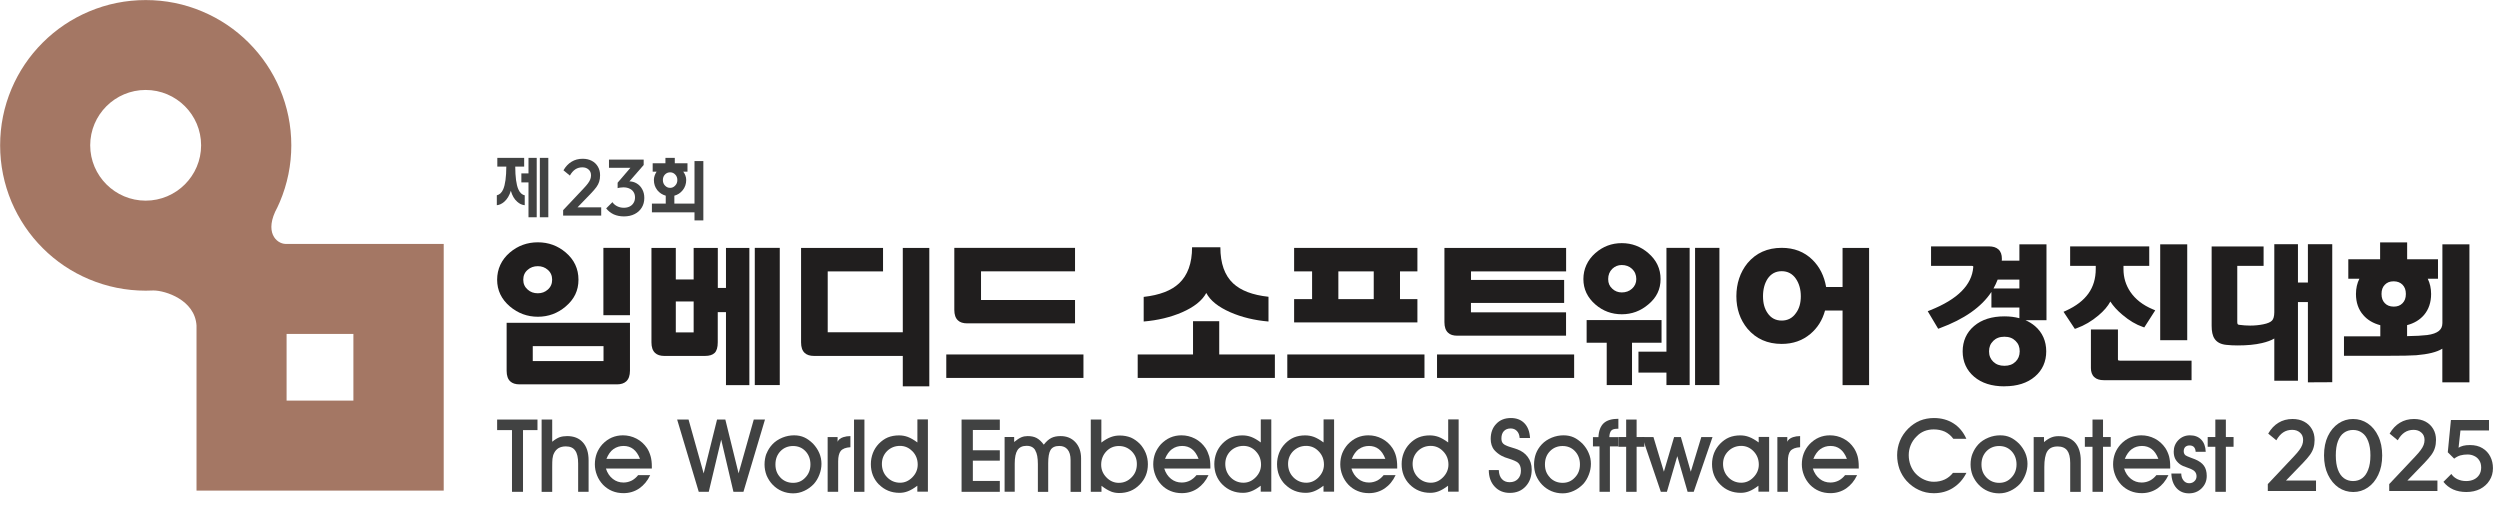
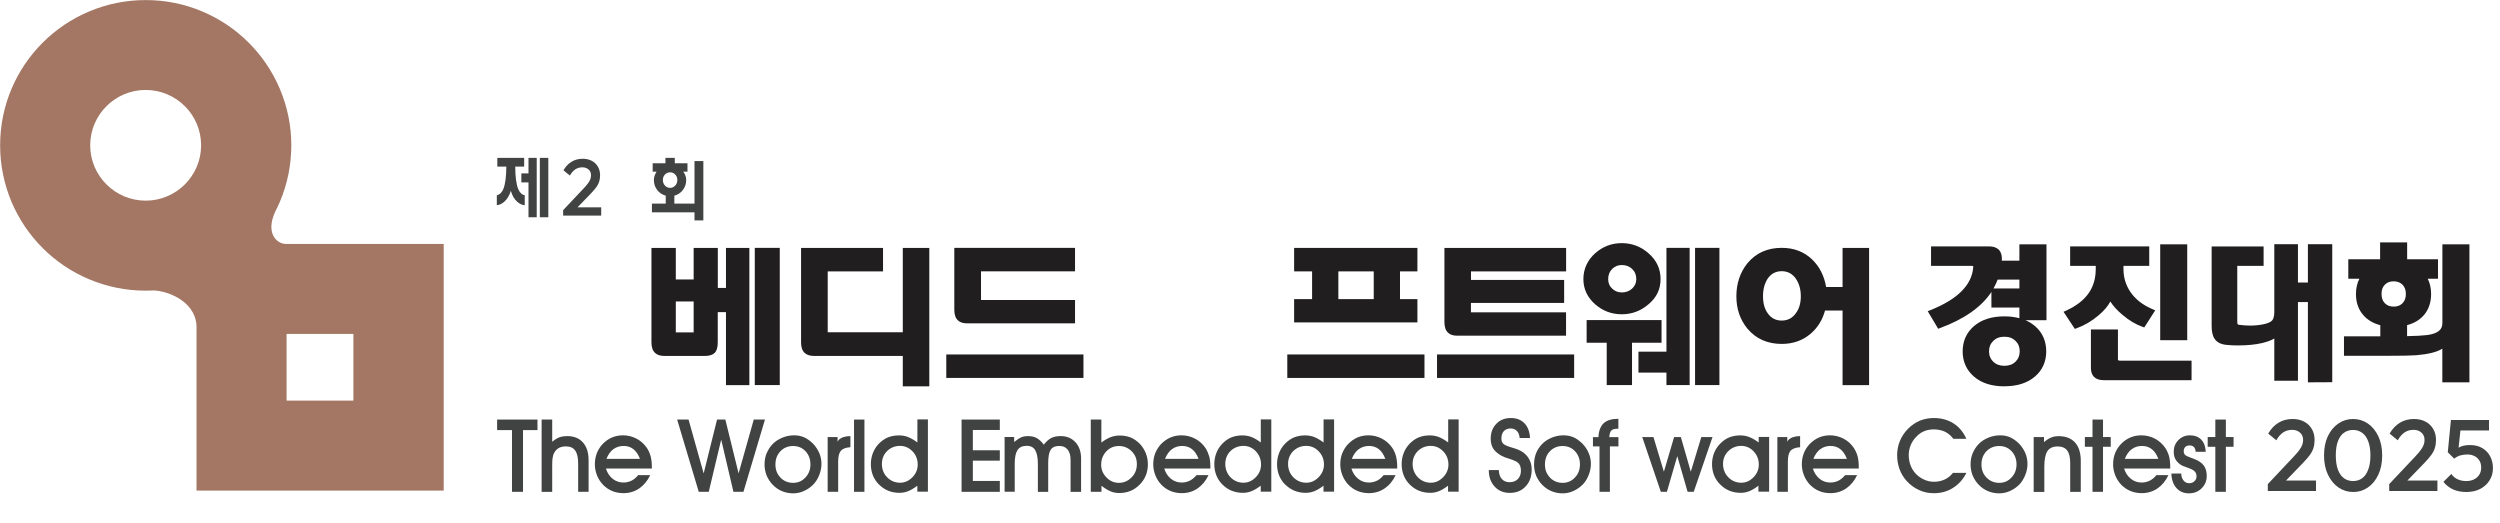
<svg xmlns="http://www.w3.org/2000/svg" width="239" height="50" viewBox="0 0 239 50" fill="none">
  <path d="M27.282 23.318C26.448 23.293 25.198 22.217 26.521 19.814L26.545 19.76C26.618 19.608 26.685 19.456 26.752 19.304C27.477 17.589 27.849 15.77 27.849 13.897C27.849 12.024 27.477 10.205 26.752 8.49C26.051 6.836 25.046 5.352 23.772 4.075C22.492 2.798 21.006 1.8 19.348 1.101C17.63 0.371 15.807 0.006 13.931 0.006C12.054 0.006 10.232 0.371 8.507 1.101C6.85 1.8 5.363 2.798 4.083 4.075C2.803 5.352 1.804 6.836 1.103 8.49C0.378 10.205 0.012 12.024 0.012 13.897C0.012 15.77 0.384 17.589 1.103 19.304C1.81 20.958 2.809 22.448 4.083 23.719C5.357 24.996 6.85 25.994 8.507 26.693C10.226 27.417 12.048 27.788 13.931 27.788C14.174 27.788 14.424 27.782 14.668 27.769C15.801 27.769 18.635 28.669 18.787 31.12V31.321V46.903H42.419V23.318H27.301H27.282ZM8.623 13.891C8.623 10.978 10.999 8.6 13.925 8.6C16.85 8.6 19.226 10.972 19.226 13.891C19.226 16.81 16.843 19.182 13.925 19.182C11.006 19.182 8.623 16.81 8.623 13.891ZM33.785 38.297H27.398V31.923H33.785V38.297Z" fill="#A47764" />
  <path d="M48.946 47.018V41.118H47.526V40.109H51.383V41.118H50V47.018H48.946Z" fill="#414242" />
  <path d="M51.779 47.018V40.109H52.791V42.231C53.047 42.019 53.291 41.873 53.51 41.794C53.711 41.727 53.949 41.69 54.217 41.69C54.863 41.69 55.362 41.891 55.716 42.286C56.088 42.694 56.27 43.265 56.27 44.013V47.018H55.271V44.317C55.271 43.752 55.18 43.332 54.985 43.071C54.802 42.803 54.503 42.675 54.089 42.675C53.827 42.675 53.601 42.73 53.406 42.834C53.224 42.943 53.077 43.101 52.974 43.308C52.895 43.454 52.84 43.642 52.815 43.867C52.797 44.038 52.791 44.293 52.791 44.634V47.024H51.779" fill="#414242" />
  <path d="M57.922 44.78C58.056 45.212 58.275 45.54 58.586 45.783C58.879 46.014 59.214 46.13 59.61 46.13C59.89 46.13 60.158 46.063 60.42 45.929C60.646 45.801 60.841 45.631 61.005 45.424H62.157C61.901 45.972 61.548 46.391 61.109 46.695C60.67 46.993 60.164 47.145 59.61 47.145C59.214 47.145 58.854 47.079 58.519 46.939C58.196 46.805 57.904 46.604 57.648 46.343C57.398 46.075 57.203 45.777 57.069 45.43C56.935 45.09 56.868 44.743 56.868 44.39C56.868 44.02 56.929 43.667 57.05 43.344C57.172 43.028 57.355 42.73 57.599 42.462C57.867 42.183 58.166 41.97 58.489 41.83C58.818 41.69 59.171 41.617 59.549 41.617C60.006 41.617 60.439 41.721 60.847 41.933C61.255 42.146 61.59 42.45 61.852 42.834C62.005 43.071 62.121 43.338 62.2 43.624C62.279 43.904 62.316 44.232 62.316 44.597V44.792H57.922M58.647 42.931C58.361 43.138 58.141 43.454 57.977 43.867H61.182C61.018 43.436 60.798 43.126 60.536 42.925C60.28 42.73 59.969 42.633 59.616 42.633C59.263 42.633 58.927 42.73 58.647 42.937V42.931Z" fill="#414242" />
  <path d="M65.826 40.109L67.27 45.26L68.55 40.109H69.342L70.609 45.254L72.06 40.109H73.132L71.073 47.018H70.116L68.946 42.025L67.757 47.018H66.801L64.735 40.109H65.826Z" fill="#414242" />
  <path d="M73.285 43.357C73.407 43.04 73.59 42.748 73.839 42.481C74.095 42.207 74.418 41.994 74.802 41.836C75.162 41.69 75.534 41.617 75.917 41.617C76.277 41.617 76.606 41.684 76.898 41.818C77.167 41.94 77.447 42.14 77.727 42.414C77.983 42.688 78.184 42.986 78.325 43.314C78.465 43.642 78.532 43.989 78.532 44.342C78.532 44.694 78.465 45.041 78.331 45.382C78.203 45.722 78.026 46.014 77.806 46.264C77.532 46.55 77.222 46.775 76.886 46.926C76.551 47.085 76.198 47.164 75.826 47.164C75.454 47.164 75.082 47.091 74.754 46.951C74.418 46.811 74.132 46.61 73.876 46.349C73.626 46.093 73.431 45.789 73.285 45.449C73.157 45.114 73.09 44.761 73.09 44.403C73.09 44.044 73.151 43.679 73.273 43.357M74.607 45.655C74.93 45.99 75.338 46.16 75.82 46.16C76.301 46.16 76.679 45.99 76.99 45.655C77.313 45.321 77.477 44.901 77.477 44.397C77.477 43.892 77.313 43.454 76.99 43.119C76.679 42.797 76.283 42.639 75.814 42.639C75.345 42.639 74.936 42.803 74.619 43.126C74.296 43.46 74.132 43.88 74.132 44.403C74.132 44.926 74.29 45.315 74.607 45.649V45.655Z" fill="#414242" />
  <path d="M79.123 47.017V41.781H80.074V42.231C80.153 42.037 80.33 41.891 80.616 41.793C80.823 41.726 81.055 41.69 81.299 41.69V42.754C80.854 42.779 80.549 42.9 80.372 43.113C80.214 43.314 80.129 43.648 80.129 44.104V47.017H79.123Z" fill="#414242" />
  <path d="M82.639 40.109H81.645V47.018H82.639V40.109Z" fill="#414242" />
  <path d="M84.028 46.324C83.51 45.795 83.254 45.145 83.254 44.366C83.254 44.001 83.321 43.648 83.449 43.308C83.577 42.979 83.766 42.681 84.01 42.426C84.278 42.152 84.571 41.946 84.875 41.818C85.198 41.69 85.552 41.623 85.948 41.623C86.24 41.623 86.521 41.672 86.783 41.769C87.057 41.873 87.368 42.049 87.703 42.298V40.097H88.708V47.005H87.697V46.434C87.368 46.683 87.063 46.866 86.783 46.969C86.533 47.066 86.271 47.115 85.997 47.115C85.21 47.115 84.558 46.847 84.034 46.318M87.215 43.132C86.886 42.791 86.49 42.627 86.039 42.627C85.558 42.627 85.15 42.791 84.814 43.113C84.479 43.448 84.309 43.861 84.309 44.354C84.309 44.846 84.473 45.291 84.814 45.631C85.15 45.972 85.564 46.148 86.052 46.148C86.49 46.148 86.874 45.978 87.222 45.631C87.563 45.284 87.733 44.877 87.733 44.415C87.733 43.91 87.563 43.478 87.222 43.132H87.215Z" fill="#414242" />
  <path d="M91.926 47.018V40.109H95.582V41.106H93.004V43.046H95.582V44.038H93.004V45.978H95.582V47.018H91.926Z" fill="#414242" />
  <path d="M98.977 43.052C98.812 42.766 98.538 42.62 98.154 42.62C97.746 42.62 97.453 42.754 97.27 43.034C97.094 43.308 97.008 43.746 97.008 44.329V47.011H96.04V41.775H96.954V42.255C97.216 42.037 97.447 41.885 97.654 41.799C97.831 41.726 98.032 41.69 98.246 41.69C98.575 41.69 98.849 41.745 99.087 41.866C99.33 41.994 99.568 42.213 99.787 42.511C100.013 42.213 100.257 41.994 100.512 41.866C100.756 41.745 101.049 41.69 101.39 41.69C101.969 41.69 102.438 41.879 102.798 42.262C103.163 42.651 103.352 43.174 103.352 43.825V47.024H102.347V43.977C102.347 43.533 102.249 43.198 102.06 42.973C101.877 42.748 101.615 42.633 101.274 42.633C100.866 42.633 100.586 42.76 100.427 43.028C100.281 43.277 100.208 43.697 100.208 44.287V47.024H99.221V44.378C99.221 43.77 99.141 43.332 98.971 43.064" fill="#414242" />
  <path d="M106.198 46.981C105.918 46.872 105.619 46.689 105.302 46.44V47.018H104.278V40.109H105.29V42.31C105.613 42.061 105.924 41.885 106.21 41.781C106.466 41.684 106.746 41.635 107.051 41.635C107.435 41.635 107.788 41.702 108.111 41.83C108.416 41.964 108.702 42.164 108.977 42.438C109.22 42.7 109.403 42.998 109.537 43.32C109.671 43.654 109.738 44.013 109.738 44.378C109.738 45.157 109.476 45.807 108.946 46.337C108.422 46.872 107.77 47.133 106.99 47.133C106.71 47.133 106.448 47.085 106.198 46.987M105.777 45.643C106.106 45.984 106.503 46.16 106.954 46.16C107.429 46.16 107.831 45.99 108.172 45.643C108.52 45.303 108.684 44.877 108.684 44.366C108.684 43.855 108.514 43.466 108.172 43.125C107.837 42.803 107.435 42.639 106.966 42.639C106.496 42.639 106.1 42.803 105.771 43.144C105.442 43.49 105.272 43.922 105.272 44.427C105.272 44.895 105.442 45.303 105.777 45.643Z" fill="#414242" />
  <path d="M111.298 44.78C111.432 45.212 111.652 45.54 111.956 45.783C112.249 46.014 112.584 46.13 112.98 46.13C113.266 46.13 113.535 46.063 113.791 45.929C114.016 45.801 114.217 45.631 114.382 45.424H115.533C115.277 45.972 114.924 46.391 114.485 46.695C114.046 46.993 113.547 47.145 112.986 47.145C112.596 47.145 112.231 47.079 111.901 46.939C111.572 46.805 111.28 46.604 111.03 46.343C110.774 46.075 110.585 45.777 110.451 45.43C110.317 45.09 110.25 44.743 110.25 44.39C110.25 44.02 110.311 43.667 110.433 43.344C110.561 43.028 110.744 42.73 110.987 42.462C111.262 42.183 111.56 41.97 111.883 41.83C112.206 41.69 112.56 41.617 112.943 41.617C113.401 41.617 113.833 41.721 114.241 41.933C114.65 42.146 114.985 42.45 115.247 42.834C115.399 43.071 115.515 43.338 115.6 43.624C115.674 43.904 115.71 44.232 115.71 44.597V44.792H111.323M112.048 42.931C111.767 43.138 111.542 43.454 111.377 43.867H114.583C114.418 43.436 114.205 43.126 113.937 42.925C113.681 42.73 113.376 42.633 113.017 42.633C112.657 42.633 112.328 42.73 112.048 42.937V42.931Z" fill="#414242" />
  <path d="M122.859 46.324C122.341 45.795 122.085 45.145 122.085 44.366C122.085 44.001 122.152 43.648 122.28 43.308C122.408 42.979 122.597 42.681 122.841 42.426C123.109 42.152 123.401 41.946 123.706 41.818C124.029 41.69 124.382 41.623 124.772 41.623C125.065 41.623 125.345 41.672 125.613 41.769C125.888 41.873 126.192 42.049 126.533 42.298V40.097H127.539V47.005H126.527V46.434C126.198 46.683 125.894 46.866 125.619 46.969C125.363 47.066 125.108 47.115 124.833 47.115C124.047 47.115 123.395 46.847 122.865 46.318M126.052 43.132C125.723 42.791 125.327 42.627 124.87 42.627C124.388 42.627 123.986 42.791 123.645 43.113C123.31 43.448 123.139 43.861 123.139 44.354C123.139 44.846 123.31 45.291 123.645 45.631C123.986 45.972 124.395 46.148 124.882 46.148C125.321 46.148 125.705 45.978 126.052 45.631C126.393 45.284 126.57 44.877 126.57 44.415C126.57 43.91 126.399 43.478 126.052 43.132Z" fill="#414242" />
  <path d="M116.862 46.324C116.344 45.795 116.088 45.145 116.088 44.366C116.088 44.001 116.155 43.648 116.283 43.308C116.411 42.979 116.6 42.681 116.844 42.426C117.112 42.152 117.399 41.946 117.709 41.818C118.026 41.69 118.386 41.623 118.776 41.623C119.068 41.623 119.349 41.672 119.611 41.769C119.891 41.873 120.196 42.049 120.531 42.298V40.097H121.536V47.005H120.525V46.434C120.196 46.683 119.891 46.866 119.611 46.969C119.361 47.066 119.099 47.115 118.831 47.115C118.045 47.115 117.386 46.847 116.862 46.318M120.049 43.132C119.72 42.791 119.324 42.627 118.867 42.627C118.41 42.627 117.977 42.791 117.642 43.113C117.307 43.448 117.137 43.861 117.137 44.354C117.137 44.846 117.307 45.291 117.642 45.631C117.977 45.972 118.392 46.148 118.873 46.148C119.312 46.148 119.702 45.978 120.043 45.631C120.385 45.284 120.555 44.877 120.555 44.415C120.555 43.91 120.385 43.478 120.043 43.132H120.049Z" fill="#414242" />
  <path d="M129.19 44.78C129.324 45.212 129.544 45.54 129.854 45.783C130.141 46.014 130.482 46.13 130.878 46.13C131.159 46.13 131.427 46.063 131.689 45.929C131.914 45.801 132.109 45.631 132.274 45.424H133.419C133.163 45.972 132.816 46.391 132.371 46.695C131.926 46.993 131.427 47.145 130.872 47.145C130.476 47.145 130.116 47.079 129.787 46.939C129.458 46.805 129.166 46.604 128.91 46.343C128.66 46.075 128.465 45.777 128.331 45.43C128.197 45.09 128.13 44.743 128.13 44.39C128.13 44.02 128.191 43.667 128.313 43.344C128.441 43.028 128.623 42.73 128.867 42.462C129.141 42.183 129.434 41.97 129.757 41.83C130.08 41.69 130.433 41.617 130.811 41.617C131.274 41.617 131.707 41.721 132.109 41.933C132.517 42.146 132.859 42.45 133.115 42.834C133.267 43.071 133.389 43.338 133.462 43.624C133.535 43.904 133.572 44.232 133.572 44.597V44.792H129.178M129.903 42.931C129.623 43.138 129.397 43.454 129.233 43.867H132.438C132.274 43.436 132.06 43.126 131.798 42.925C131.536 42.73 131.232 42.633 130.878 42.633C130.525 42.633 130.19 42.73 129.909 42.937L129.903 42.931Z" fill="#414242" />
  <path d="M134.772 46.324C134.254 45.795 133.998 45.145 133.998 44.366C133.998 44.001 134.059 43.648 134.193 43.308C134.321 42.979 134.51 42.681 134.754 42.426C135.022 42.152 135.308 41.946 135.619 41.818C135.936 41.69 136.295 41.623 136.685 41.623C136.978 41.623 137.258 41.672 137.526 41.769C137.801 41.873 138.105 42.049 138.447 42.298V40.097H139.446V47.005H138.434V46.434C138.105 46.683 137.801 46.866 137.526 46.969C137.27 47.066 137.015 47.115 136.74 47.115C135.954 47.115 135.296 46.847 134.772 46.318M137.953 43.132C137.624 42.791 137.228 42.627 136.777 42.627C136.295 42.627 135.887 42.791 135.552 43.113C135.217 43.448 135.046 43.861 135.046 44.354C135.046 44.846 135.217 45.291 135.552 45.631C135.887 45.972 136.302 46.148 136.789 46.148C137.222 46.148 137.612 45.978 137.953 45.631C138.294 45.284 138.471 44.877 138.471 44.415C138.471 43.91 138.3 43.478 137.953 43.132Z" fill="#414242" />
  <path d="M143.285 44.95C143.298 45.309 143.395 45.595 143.578 45.795C143.761 45.996 144.004 46.099 144.315 46.099C144.65 46.099 144.912 45.996 145.107 45.795C145.302 45.595 145.4 45.327 145.4 44.999C145.4 44.646 145.302 44.39 145.107 44.226C144.967 44.111 144.681 43.983 144.26 43.849C143.992 43.776 143.742 43.679 143.517 43.557C143.261 43.411 143.042 43.235 142.871 43.04C142.743 42.9 142.658 42.736 142.597 42.548C142.542 42.371 142.511 42.177 142.511 41.964C142.511 41.368 142.688 40.881 143.048 40.516C143.395 40.145 143.864 39.963 144.443 39.963C144.973 39.963 145.406 40.127 145.729 40.456C146.058 40.79 146.235 41.264 146.271 41.873H145.278C145.26 41.581 145.168 41.356 145.01 41.197C144.851 41.039 144.663 40.96 144.419 40.96C144.145 40.96 143.931 41.045 143.767 41.216C143.614 41.386 143.535 41.617 143.535 41.903C143.535 42.012 143.547 42.104 143.566 42.177C143.59 42.262 143.639 42.341 143.7 42.408C143.785 42.493 143.907 42.566 144.071 42.627C144.163 42.669 144.321 42.724 144.553 42.791L145.04 42.949C145.485 43.113 145.826 43.363 146.058 43.691C146.302 44.019 146.43 44.421 146.43 44.883C146.43 45.546 146.241 46.081 145.857 46.495C145.473 46.914 144.967 47.121 144.34 47.121C143.755 47.121 143.267 46.926 142.895 46.525C142.518 46.124 142.329 45.589 142.329 44.938H143.291" fill="#414242" />
  <path d="M146.838 43.357C146.96 43.04 147.143 42.748 147.393 42.481C147.649 42.207 147.972 41.994 148.355 41.836C148.715 41.69 149.093 41.617 149.471 41.617C149.848 41.617 150.159 41.684 150.458 41.818C150.726 41.94 151 42.14 151.287 42.414C151.543 42.688 151.744 42.986 151.878 43.314C152.024 43.642 152.091 43.989 152.091 44.342C152.091 44.694 152.024 45.041 151.89 45.382C151.762 45.722 151.585 46.014 151.366 46.264C151.086 46.55 150.781 46.775 150.446 46.926C150.104 47.085 149.757 47.164 149.391 47.164C149.001 47.164 148.642 47.091 148.313 46.951C147.984 46.811 147.691 46.61 147.435 46.349C147.185 46.093 146.99 45.789 146.844 45.449C146.716 45.114 146.655 44.761 146.655 44.403C146.655 44.044 146.716 43.679 146.838 43.357ZM148.173 45.655C148.496 45.99 148.904 46.16 149.391 46.16C149.855 46.16 150.245 45.99 150.555 45.655C150.884 45.321 151.043 44.901 151.043 44.397C151.043 43.892 150.878 43.454 150.555 43.119C150.245 42.797 149.848 42.639 149.379 42.639C148.91 42.639 148.502 42.803 148.185 43.126C147.856 43.46 147.697 43.88 147.697 44.403C147.697 44.926 147.856 45.315 148.179 45.649L148.173 45.655Z" fill="#414242" />
  <path d="M152.913 47.017V42.675H152.286V41.787H152.81C152.84 41.185 153.011 40.741 153.316 40.455C153.626 40.175 154.096 40.036 154.717 40.036V40.99H154.595C154.339 40.99 154.156 41.045 154.047 41.155C153.931 41.276 153.864 41.483 153.852 41.787H154.723V42.675H153.907V47.017H152.913Z" fill="#414242" />
-   <path d="M155.461 42.712H154.724V41.781H155.461V40.109H156.46V41.781H157.198V42.712H156.46V47.018H155.461V42.712Z" fill="#414242" />
  <path d="M159.355 47.018H158.776L156.997 41.781H158.069L159.068 45.096L160.044 41.781H160.689L161.64 45.096L162.646 41.781H163.718L161.92 47.018H161.335L160.348 43.606L159.355 47.018Z" fill="#414242" />
  <path d="M164.455 46.324C163.931 45.795 163.669 45.144 163.669 44.366C163.669 44.001 163.736 43.648 163.864 43.308C163.992 42.985 164.187 42.687 164.437 42.426C164.699 42.158 164.985 41.952 165.302 41.818C165.619 41.69 165.979 41.623 166.369 41.623C166.661 41.623 166.941 41.672 167.197 41.769C167.478 41.872 167.788 42.049 168.13 42.298V41.769H169.129V47.005H168.105V46.434C167.782 46.683 167.478 46.865 167.203 46.969C166.954 47.066 166.692 47.115 166.423 47.115C165.631 47.115 164.973 46.847 164.455 46.318M167.63 43.131C167.301 42.791 166.905 42.627 166.454 42.627C166.003 42.627 165.57 42.791 165.241 43.113C164.894 43.448 164.723 43.861 164.723 44.354C164.723 44.846 164.894 45.29 165.229 45.631C165.564 45.971 165.979 46.148 166.46 46.148C166.905 46.148 167.295 45.978 167.63 45.631C167.971 45.284 168.142 44.877 168.142 44.415C168.142 43.91 167.971 43.478 167.63 43.131Z" fill="#414242" />
  <path d="M169.916 47.017V41.781H170.866V42.231C170.945 42.037 171.128 41.891 171.409 41.793C171.616 41.726 171.841 41.69 172.091 41.69V42.754C171.652 42.779 171.342 42.9 171.159 43.113C171 43.314 170.921 43.648 170.921 44.104V47.017H169.916Z" fill="#414242" />
  <path d="M173.304 44.78C173.438 45.212 173.663 45.54 173.968 45.783C174.254 46.014 174.595 46.13 174.992 46.13C175.278 46.13 175.546 46.063 175.802 45.929C176.027 45.801 176.229 45.631 176.387 45.424H177.539C177.283 45.972 176.929 46.391 176.491 46.695C176.052 46.993 175.552 47.145 174.992 47.145C174.602 47.145 174.236 47.079 173.907 46.939C173.584 46.805 173.291 46.604 173.035 46.343C172.786 46.075 172.591 45.777 172.456 45.43C172.322 45.09 172.255 44.743 172.255 44.39C172.255 44.02 172.316 43.667 172.438 43.344C172.56 43.028 172.743 42.73 172.993 42.462C173.261 42.183 173.559 41.97 173.882 41.83C174.205 41.69 174.559 41.617 174.937 41.617C175.4 41.617 175.832 41.721 176.235 41.933C176.649 42.146 176.978 42.45 177.234 42.834C177.386 43.071 177.508 43.338 177.588 43.624C177.661 43.904 177.697 44.232 177.697 44.597V44.792H173.304M174.029 42.931C173.748 43.138 173.523 43.454 173.358 43.867H176.564C176.399 43.436 176.18 43.126 175.918 42.925C175.662 42.73 175.357 42.633 174.998 42.633C174.638 42.633 174.309 42.73 174.029 42.937V42.931Z" fill="#414242" />
  <path d="M186.704 46.647C186.174 46.981 185.564 47.151 184.87 47.151C184.358 47.151 183.883 47.048 183.444 46.841C183.005 46.641 182.609 46.349 182.255 45.959C181.969 45.631 181.744 45.254 181.591 44.846C181.445 44.421 181.366 43.983 181.366 43.515C181.366 43.046 181.457 42.572 181.634 42.146C181.811 41.714 182.079 41.319 182.432 40.966C182.767 40.638 183.145 40.383 183.547 40.212C183.962 40.048 184.413 39.963 184.882 39.963C185.589 39.963 186.21 40.133 186.741 40.468C187.283 40.808 187.697 41.307 187.984 41.952H186.741C186.515 41.648 186.241 41.416 185.924 41.264C185.607 41.124 185.254 41.051 184.864 41.051C184.541 41.051 184.242 41.106 183.962 41.216C183.669 41.337 183.419 41.514 183.212 41.739C182.975 41.97 182.786 42.25 182.658 42.566C182.536 42.87 182.475 43.186 182.475 43.508C182.475 43.855 182.536 44.184 182.652 44.494C182.773 44.804 182.938 45.078 183.163 45.303C183.389 45.534 183.651 45.722 183.956 45.856C184.254 45.99 184.565 46.057 184.876 46.057C185.254 46.057 185.601 45.984 185.918 45.838C186.229 45.692 186.485 45.479 186.704 45.205H187.99C187.673 45.832 187.246 46.306 186.71 46.641" fill="#414242" />
  <path d="M188.581 43.357C188.703 43.04 188.886 42.748 189.13 42.481C189.386 42.207 189.709 41.994 190.099 41.836C190.458 41.69 190.83 41.617 191.214 41.617C191.598 41.617 191.902 41.684 192.195 41.818C192.463 41.94 192.743 42.14 193.024 42.414C193.28 42.688 193.481 42.986 193.621 43.314C193.761 43.642 193.828 43.989 193.828 44.342C193.828 44.694 193.761 45.041 193.627 45.382C193.493 45.722 193.322 46.014 193.103 46.264C192.829 46.55 192.518 46.775 192.183 46.926C191.848 47.085 191.494 47.164 191.122 47.164C190.732 47.164 190.373 47.091 190.044 46.951C189.715 46.811 189.422 46.61 189.172 46.349C188.922 46.093 188.727 45.789 188.581 45.449C188.453 45.114 188.386 44.761 188.386 44.403C188.386 44.044 188.447 43.679 188.575 43.357M189.91 45.655C190.239 45.99 190.641 46.16 191.122 46.16C191.604 46.16 191.982 45.99 192.292 45.655C192.615 45.321 192.78 44.901 192.78 44.397C192.78 43.892 192.615 43.454 192.292 43.119C191.982 42.797 191.586 42.639 191.116 42.639C190.647 42.639 190.239 42.803 189.916 43.126C189.593 43.46 189.428 43.88 189.428 44.403C189.428 44.926 189.587 45.315 189.904 45.649L189.91 45.655Z" fill="#414242" />
  <path d="M194.419 47.018V41.781H195.406V42.262C195.68 42.037 195.924 41.885 196.144 41.806C196.332 41.733 196.552 41.696 196.808 41.696C197.478 41.696 197.996 41.897 198.362 42.292C198.733 42.7 198.922 43.29 198.922 44.05V47.024H197.911V44.251C197.911 43.709 197.813 43.314 197.624 43.065C197.429 42.809 197.119 42.681 196.71 42.681C196.241 42.681 195.906 42.84 195.711 43.162C195.528 43.466 195.437 43.965 195.437 44.64V47.03H194.425" fill="#414242" />
  <path d="M200.043 42.712H199.312V41.781H200.043V40.109H201.049V41.781H201.786V42.712H201.049V47.018H200.043V42.712Z" fill="#414242" />
  <path d="M203.06 44.78C203.194 45.212 203.414 45.54 203.725 45.783C204.017 46.014 204.352 46.13 204.748 46.13C205.029 46.13 205.303 46.063 205.559 45.929C205.79 45.801 205.985 45.631 206.15 45.424H207.302C207.04 45.972 206.692 46.391 206.254 46.695C205.809 46.993 205.309 47.145 204.754 47.145C204.364 47.145 203.999 47.079 203.67 46.939C203.341 46.805 203.048 46.604 202.792 46.343C202.542 46.075 202.347 45.777 202.213 45.43C202.079 45.09 202.012 44.743 202.012 44.39C202.012 44.02 202.073 43.667 202.195 43.344C202.317 43.028 202.506 42.73 202.75 42.462C203.018 42.183 203.316 41.97 203.645 41.83C203.968 41.69 204.322 41.617 204.706 41.617C205.163 41.617 205.595 41.721 206.004 41.933C206.412 42.146 206.747 42.45 207.009 42.834C207.162 43.071 207.283 43.338 207.363 43.624C207.436 43.904 207.472 44.232 207.472 44.597V44.792H203.079M203.804 42.931C203.523 43.138 203.298 43.454 203.133 43.867H206.339C206.174 43.436 205.961 43.126 205.693 42.925C205.437 42.73 205.126 42.633 204.773 42.633C204.419 42.633 204.078 42.73 203.804 42.937V42.931Z" fill="#414242" />
  <path d="M208.527 45.254C208.527 45.534 208.6 45.759 208.746 45.935C208.886 46.112 209.069 46.197 209.288 46.197C209.489 46.197 209.66 46.13 209.788 46.002C209.922 45.88 209.989 45.722 209.989 45.534C209.989 45.364 209.94 45.218 209.843 45.102C209.751 44.986 209.605 44.895 209.398 44.81L209.185 44.731C208.947 44.652 208.789 44.585 208.697 44.549C208.551 44.482 208.441 44.415 208.368 44.354C208.173 44.202 208.027 44.026 207.935 43.831C207.85 43.642 207.808 43.423 207.808 43.18C207.808 42.748 207.954 42.377 208.258 42.067C208.557 41.769 208.923 41.617 209.355 41.617C209.806 41.617 210.166 41.751 210.434 42.025C210.702 42.298 210.848 42.688 210.867 43.192H209.904C209.892 42.986 209.837 42.834 209.733 42.73C209.636 42.633 209.495 42.584 209.319 42.584C209.154 42.584 209.02 42.633 208.91 42.73C208.813 42.834 208.764 42.967 208.764 43.138C208.764 43.308 208.825 43.442 208.941 43.533C209.02 43.588 209.191 43.661 209.459 43.764L209.849 43.91C210.239 44.074 210.525 44.281 210.696 44.524C210.873 44.767 210.964 45.096 210.964 45.497C210.964 45.972 210.8 46.361 210.477 46.683C210.148 47.006 209.745 47.164 209.258 47.164C208.77 47.164 208.374 46.993 208.07 46.659C207.765 46.312 207.6 45.85 207.582 45.272H208.533" fill="#414242" />
  <path d="M211.786 42.712H211.055V41.781H211.786V40.109H212.792V41.781H213.529V42.712H212.792V47.018H211.786V42.712Z" fill="#414242" />
-   <path d="M54.077 24.132C54.893 24.825 55.302 25.695 55.302 26.741C55.302 27.787 54.893 28.608 54.077 29.302C53.315 29.952 52.425 30.281 51.42 30.281C50.414 30.281 49.525 29.952 48.751 29.302C47.934 28.608 47.526 27.751 47.526 26.741C47.526 25.732 47.934 24.825 48.751 24.132C49.513 23.487 50.408 23.165 51.42 23.165C52.431 23.165 53.315 23.487 54.077 24.132ZM48.428 30.858H60.225V35.438C60.225 35.9 60.104 36.241 59.866 36.46C59.653 36.654 59.354 36.745 58.976 36.745H49.671C49.281 36.745 48.982 36.648 48.781 36.46C48.55 36.247 48.434 35.912 48.434 35.45V30.852L48.428 30.858ZM50.451 25.792C50.164 26.029 50.024 26.352 50.024 26.741C50.024 27.13 50.164 27.441 50.451 27.69C50.707 27.921 51.03 28.037 51.414 28.037C51.798 28.037 52.102 27.921 52.364 27.69C52.645 27.447 52.785 27.13 52.785 26.741C52.785 26.352 52.645 26.029 52.364 25.792C52.102 25.561 51.785 25.446 51.414 25.446C51.042 25.446 50.707 25.561 50.451 25.792ZM57.697 34.52V33.09H50.932V34.52H57.697ZM57.684 30.135V23.694H60.225V30.135H57.684Z" fill="#201E1E" />
  <path d="M68.617 27.526H69.403V23.7H71.639V36.819H69.403V29.837H68.617V32.732C68.617 33.206 68.519 33.541 68.318 33.741C68.123 33.93 67.819 34.027 67.398 34.027H63.504C63.12 34.027 62.828 33.93 62.627 33.741C62.389 33.522 62.279 33.182 62.279 32.732V23.7H64.607V26.717H66.313V23.7H68.623V27.526M64.607 28.821V31.777H66.313V28.821H64.607ZM72.157 36.813V23.694H74.546V36.813H72.157Z" fill="#201E1E" />
  <path d="M79.129 31.765H86.307V23.7H88.842V36.934H86.307V34.027H77.819C77.429 34.027 77.13 33.93 76.929 33.741C76.697 33.528 76.582 33.194 76.582 32.731V23.7H84.418V25.944H79.129V31.765Z" fill="#201E1E" />
  <path d="M103.578 33.887V36.132H90.464V33.887H103.578ZM102.773 23.694V25.939H93.785V28.681H102.773V30.913H92.469C92.079 30.913 91.78 30.822 91.579 30.628C91.347 30.415 91.232 30.08 91.232 29.618V23.694H102.773Z" fill="#201E1E" />
-   <path d="M116.558 30.707V33.887H121.878V36.132H108.764V33.887H114.053V30.707H116.564M116.667 23.64C116.667 25.178 117.076 26.328 117.886 27.088C118.624 27.781 119.751 28.207 121.268 28.371V30.737C119.928 30.622 118.709 30.329 117.612 29.849C116.454 29.338 115.692 28.724 115.321 28.006C114.925 28.742 114.151 29.357 112.993 29.861C111.908 30.329 110.689 30.622 109.336 30.737V28.383C110.86 28.213 111.981 27.781 112.719 27.088C113.541 26.316 113.962 25.166 113.962 23.64H116.667Z" fill="#201E1E" />
  <path d="M136.18 33.887V36.131H123.066V33.887H136.18ZM133.84 28.596H135.504V30.822H123.718V28.596H125.436V25.944H123.718V23.7H135.504V25.944H133.84V28.596ZM127.947 25.944V28.596H131.329V25.944H127.947Z" fill="#201E1E" />
  <path d="M150.488 33.887V36.131H137.38V33.887H150.488ZM140.622 28.955V29.861H149.714V32.093H139.324C138.928 32.093 138.636 32.002 138.435 31.807C138.203 31.594 138.087 31.26 138.087 30.798V23.7H149.72V25.944H140.628V26.759H149.532V28.961H140.628L140.622 28.955Z" fill="#201E1E" />
  <path d="M157.575 24.193C158.361 24.868 158.751 25.695 158.751 26.68C158.751 27.666 158.361 28.456 157.575 29.107C156.838 29.733 155.997 30.044 155.04 30.044C154.083 30.044 153.236 29.733 152.517 29.107C151.755 28.444 151.372 27.635 151.372 26.68C151.372 25.726 151.755 24.868 152.517 24.193C153.242 23.56 154.083 23.244 155.04 23.244C155.997 23.244 156.844 23.56 157.575 24.193ZM153.602 36.812V32.768H151.682V30.597H158.843V32.768H156.021V36.812H153.602ZM154.132 25.701C153.87 25.963 153.742 26.285 153.742 26.68C153.742 27.076 153.87 27.361 154.132 27.599C154.382 27.836 154.687 27.957 155.04 27.957C155.43 27.957 155.759 27.836 156.021 27.599C156.289 27.355 156.43 27.051 156.43 26.68C156.43 26.279 156.289 25.951 156.021 25.701C155.759 25.458 155.43 25.336 155.04 25.336C154.687 25.336 154.388 25.458 154.132 25.701ZM159.312 33.614V23.694H161.53V36.812H159.312V35.62H156.637V33.62H159.312V33.614ZM164.376 23.694V36.812H162.048V23.694H164.376Z" fill="#201E1E" />
  <path d="M173.066 31.929C172.31 32.562 171.402 32.878 170.33 32.878C168.971 32.878 167.886 32.397 167.063 31.43C166.351 30.567 165.997 29.527 165.997 28.323C165.997 27.118 166.351 26.03 167.063 25.154C167.88 24.181 168.971 23.694 170.33 23.694C171.512 23.694 172.487 24.071 173.261 24.826C173.956 25.507 174.394 26.376 174.577 27.435H176.149V23.7H178.685V36.819H176.149V29.685H174.474C174.224 30.609 173.748 31.357 173.066 31.929ZM168.983 26.65C168.697 27.094 168.544 27.648 168.544 28.323C168.544 28.998 168.691 29.515 168.983 29.934C169.306 30.409 169.757 30.646 170.33 30.646C170.903 30.646 171.36 30.409 171.689 29.934C172.006 29.515 172.158 28.973 172.158 28.323C172.158 27.672 172 27.106 171.689 26.65C171.36 26.17 170.903 25.926 170.33 25.926C169.757 25.926 169.306 26.17 168.983 26.65Z" fill="#201E1E" />
  <path d="M195.43 30.402H193.267V29.186H190.592V27.793H193.267V26.522H190.83C190.141 28.523 188.325 30.074 185.382 31.163L184.602 29.849C187.283 28.785 188.703 27.361 188.855 25.573C188.879 25.318 188.758 25.196 188.489 25.196H184.815V23.761H190.141C190.848 23.761 191.189 24.102 191.165 24.783C191.152 24.892 191.146 25.008 191.14 25.123H193.267V23.566H195.43M195.406 33.583C195.406 34.501 195.077 35.249 194.413 35.821C193.724 36.411 192.792 36.709 191.628 36.709C190.464 36.709 189.544 36.417 188.867 35.833C188.191 35.249 187.85 34.501 187.85 33.583C187.85 32.665 188.185 31.898 188.867 31.314C189.544 30.731 190.464 30.439 191.628 30.439C192.792 30.439 193.724 30.731 194.413 31.327C195.077 31.898 195.406 32.653 195.406 33.583ZM193.298 33.583C193.298 33.121 193.139 32.732 192.834 32.428C192.524 32.123 192.121 31.971 191.628 31.971C191.134 31.971 190.732 32.123 190.421 32.428C190.104 32.732 189.952 33.115 189.952 33.583C189.952 34.051 190.11 34.428 190.421 34.726C190.738 35.024 191.14 35.176 191.628 35.176C192.115 35.176 192.524 35.024 192.834 34.726C193.145 34.428 193.298 34.045 193.298 33.583Z" fill="#201E1E" />
  <path d="M191.622 36.934C190.421 36.934 189.446 36.63 188.721 36.01C188.002 35.396 187.63 34.569 187.63 33.595C187.63 32.616 187.996 31.783 188.721 31.169C189.446 30.549 190.421 30.244 191.622 30.244C192.14 30.244 192.621 30.305 193.054 30.421V29.399H190.379V27.909C189.422 29.363 187.771 30.512 185.455 31.369L185.29 31.43L184.291 29.752L184.523 29.66C187.18 28.602 188.502 27.234 188.642 25.561V25.519C188.642 25.452 188.63 25.452 188.63 25.446C188.63 25.44 188.581 25.416 188.49 25.416H184.608V23.555H190.147C190.519 23.555 190.83 23.64 191.055 23.846C191.281 24.053 191.378 24.363 191.378 24.716V24.807L191.366 24.917H193.054V23.36H195.644V30.609H193.633C193.968 30.755 194.273 30.944 194.547 31.175C195.254 31.783 195.62 32.61 195.62 33.589C195.62 34.562 195.26 35.383 194.547 35.992C193.816 36.624 192.829 36.928 191.634 36.928M188.995 31.485C188.368 32.032 188.057 32.714 188.057 33.589C188.057 34.453 188.362 35.134 188.995 35.681C189.629 36.223 190.495 36.502 191.628 36.502C192.762 36.502 193.633 36.217 194.279 35.669C194.9 35.128 195.199 34.459 195.199 33.589C195.199 32.714 194.9 32.038 194.279 31.497C193.633 30.944 192.762 30.658 191.628 30.658C190.495 30.658 189.629 30.938 188.995 31.485ZM185.473 30.901C188.289 29.825 189.989 28.335 190.635 26.449L190.683 26.309H193.481V28.006H190.799V28.973H193.481V30.19H195.23V23.786H193.481V25.343H190.915L190.933 25.111C190.946 24.99 190.952 24.88 190.958 24.783V24.716C190.958 24.436 190.885 24.272 190.769 24.157C190.653 24.047 190.452 23.974 190.141 23.974H185.022V24.984H188.49C188.642 24.984 188.782 25.014 188.898 25.111C189.014 25.209 189.069 25.367 189.063 25.513V25.598C188.898 27.447 187.472 28.894 184.906 29.959L185.467 30.907L185.473 30.901ZM193.054 27.575V26.729H190.976C190.866 27.021 190.732 27.301 190.58 27.575H193.054ZM191.622 35.402C191.092 35.402 190.623 35.231 190.269 34.897C189.916 34.562 189.727 34.106 189.733 33.595C189.733 33.084 189.916 32.628 190.269 32.288C190.623 31.941 191.092 31.771 191.622 31.771C192.158 31.771 192.621 31.941 192.975 32.288C193.322 32.628 193.505 33.084 193.505 33.595C193.505 34.106 193.328 34.556 192.975 34.897C192.627 35.237 192.164 35.408 191.634 35.408H191.622V35.402ZM190.556 32.592C190.281 32.859 190.153 33.176 190.153 33.589C190.153 34.003 190.287 34.319 190.556 34.581C190.83 34.842 191.171 34.97 191.622 34.97C192.073 34.97 192.414 34.842 192.682 34.581C192.95 34.319 193.078 34.003 193.084 33.589C193.084 33.17 192.957 32.853 192.682 32.586C192.414 32.324 192.079 32.191 191.622 32.191C191.171 32.191 190.83 32.324 190.556 32.586" fill="#201E1E" />
  <path d="M205.723 29.758L204.9 31.041C204.291 30.834 203.669 30.463 203.041 29.928C202.408 29.393 201.969 28.87 201.731 28.353C201.53 28.9 201.116 29.441 200.488 29.977C199.86 30.512 199.172 30.913 198.434 31.175L197.587 29.891C199.568 28.997 200.561 27.605 200.561 25.713V25.196H198.118V23.761H205.26V25.196H202.798V25.725C202.798 26.565 203.029 27.325 203.486 28.006C203.998 28.76 204.748 29.344 205.735 29.752M209.312 36.125H201.116C200.445 36.125 200.104 35.809 200.104 35.182V31.704H202.268V34.337C202.268 34.562 202.402 34.678 202.658 34.678H209.3V36.125H209.312ZM208.898 32.3H206.734V23.566H208.898V32.3Z" fill="#201E1E" />
  <path d="M201.11 36.344C200.744 36.344 200.433 36.259 200.214 36.052C199.989 35.846 199.891 35.541 199.891 35.189V31.497H202.475V34.343C202.475 34.416 202.493 34.429 202.499 34.441C202.511 34.447 202.554 34.477 202.658 34.477H209.513V36.35M200.312 35.195C200.312 35.475 200.385 35.639 200.494 35.742C200.61 35.852 200.799 35.925 201.11 35.925H209.093V34.903H202.658C202.499 34.903 202.347 34.873 202.225 34.769C202.103 34.666 202.054 34.502 202.054 34.349V31.929H200.306V35.195H200.312ZM209.099 32.525H206.515V23.36H209.099V32.525ZM206.936 32.099H208.678V23.786H206.936V32.099ZM197.277 29.806L197.508 29.703C199.44 28.821 200.348 27.532 200.354 25.72V25.416H197.905V23.555H205.467V25.416H203.005V25.738C203.005 26.535 203.224 27.246 203.657 27.897C204.145 28.614 204.852 29.168 205.808 29.569L206.04 29.667L204.992 31.303L204.839 31.248C204.2 31.029 203.554 30.646 202.908 30.098C202.408 29.679 202.018 29.253 201.75 28.827C201.506 29.284 201.128 29.721 200.622 30.147C199.97 30.701 199.27 31.114 198.508 31.388L198.355 31.442L197.277 29.813V29.806ZM198.52 30.925C199.172 30.67 199.781 30.299 200.354 29.819C200.97 29.296 201.354 28.785 201.536 28.286L201.707 27.812L201.926 28.268C202.146 28.748 202.56 29.253 203.182 29.77C203.749 30.244 204.297 30.585 204.827 30.792L205.418 29.861C204.516 29.448 203.809 28.87 203.31 28.14C202.828 27.428 202.585 26.62 202.585 25.738V24.996H205.047V23.986H198.325V24.996H200.769V25.726C200.775 27.623 199.788 29.077 197.898 29.995L198.52 30.932V30.925Z" fill="#201E1E" />
  <path d="M222.756 36.338H220.842V28.663H219.471V36.186H217.625V31.929C217.363 32.209 216.887 32.434 216.187 32.598C215.559 32.744 214.803 32.817 213.914 32.817C213.524 32.817 213.176 32.799 212.847 32.762C212.39 32.72 212.067 32.556 211.878 32.27C211.72 32.032 211.641 31.661 211.641 31.151V23.779H216.187V25.215H213.67V30.81C213.67 31.09 213.792 31.248 214.036 31.272C214.907 31.382 215.693 31.363 216.4 31.218C216.857 31.126 217.174 30.986 217.357 30.792C217.533 30.597 217.625 30.287 217.625 29.849V23.573H219.471V27.228H220.842V23.573H222.756" fill="#201E1E" />
  <path d="M220.635 36.551V28.876H219.684V36.399H217.423V32.361C217.125 32.543 216.729 32.683 216.241 32.799C215.595 32.951 214.821 33.024 213.919 33.024C213.529 33.024 213.164 33.005 212.835 32.969C212.341 32.92 211.945 32.738 211.713 32.385C211.512 32.087 211.433 31.674 211.433 31.144V23.561H216.4V25.415H213.883V30.804C213.883 30.913 213.907 30.974 213.932 30.998C213.95 31.023 213.974 31.041 214.066 31.053C214.431 31.102 214.779 31.126 215.114 31.126C215.559 31.126 215.973 31.084 216.363 31.005C216.802 30.919 217.082 30.786 217.21 30.64C217.332 30.512 217.423 30.256 217.423 29.843V23.348H219.684V27.009H220.635V23.348H222.963V36.539M221.055 28.444V36.119H222.548V23.779H221.055V27.441H219.264V23.779H217.838V29.849C217.838 30.311 217.746 30.682 217.509 30.938C217.277 31.181 216.918 31.327 216.442 31.424C216.022 31.509 215.577 31.552 215.108 31.552C214.754 31.552 214.389 31.528 214.011 31.479C213.852 31.461 213.7 31.394 213.596 31.26C213.499 31.132 213.462 30.974 213.462 30.804V24.996H215.979V23.986H211.854V31.144C211.854 31.631 211.939 31.965 212.061 32.142C212.207 32.361 212.451 32.501 212.877 32.543C213.194 32.58 213.536 32.598 213.919 32.598C214.797 32.598 215.54 32.525 216.144 32.385C216.826 32.227 217.271 32.008 217.478 31.777L217.838 31.382V35.967H219.264V28.444H221.055Z" fill="#201E1E" />
  <path d="M235.857 36.338H233.688V32.896C233.255 33.352 232.353 33.631 230.97 33.741C230.55 33.777 229.575 33.796 228.051 33.796H224.285V32.36H227.753V30.913C227.033 30.761 226.473 30.445 226.071 29.97C225.638 29.478 225.425 28.857 225.425 28.097C225.425 27.44 225.589 26.881 225.918 26.419H224.693V24.983H227.734V23.372H229.898V24.983H232.847V26.419H231.701C232.024 26.881 232.189 27.44 232.189 28.097C232.189 28.845 231.976 29.465 231.555 29.97C231.153 30.433 230.592 30.749 229.885 30.913V32.348C230.806 32.336 231.519 32.3 232.037 32.239C233.127 32.105 233.676 31.649 233.676 30.889V23.572H235.845M230.178 28.103C230.178 27.677 230.056 27.331 229.8 27.069C229.55 26.814 229.215 26.68 228.807 26.68C228.399 26.68 228.063 26.808 227.814 27.069C227.564 27.331 227.436 27.671 227.436 28.103C227.436 28.535 227.564 28.875 227.814 29.137C228.063 29.399 228.399 29.526 228.807 29.526C229.215 29.526 229.55 29.399 229.8 29.137C230.05 28.875 230.178 28.535 230.178 28.103Z" fill="#201E1E" />
  <path d="M233.487 36.551V33.334C232.938 33.674 232.116 33.863 230.994 33.96C230.556 33.996 229.587 34.015 228.057 34.015H224.084V32.154H227.558V31.089C226.881 30.913 226.333 30.591 225.93 30.122C225.461 29.593 225.23 28.906 225.23 28.109C225.23 27.568 225.339 27.075 225.559 26.644H224.498V24.783H227.539V23.171H230.123V24.783H233.072V26.644H232.091C232.305 27.075 232.414 27.568 232.414 28.109C232.414 28.894 232.189 29.581 231.732 30.116C231.33 30.584 230.787 30.907 230.117 31.083V32.135C230.927 32.123 231.567 32.087 232.03 32.032C232.554 31.965 232.926 31.825 233.158 31.637C233.383 31.448 233.487 31.223 233.493 30.889V23.359H236.077V36.551M233.913 36.125H235.662V23.785H233.913V30.889C233.913 31.32 233.749 31.704 233.426 31.965C233.103 32.227 232.658 32.379 232.091 32.452C231.561 32.512 230.836 32.555 229.916 32.561H229.709V30.749L229.873 30.712C230.55 30.554 231.061 30.262 231.427 29.837C231.811 29.374 232.006 28.809 232.012 28.103C232.012 27.483 231.86 26.972 231.567 26.546L231.33 26.212H232.67V25.202H229.721V23.59H227.978V25.202H224.937V26.212H226.363L226.119 26.546C225.821 26.972 225.662 27.483 225.662 28.097C225.662 28.815 225.863 29.38 226.253 29.83C226.625 30.262 227.137 30.554 227.826 30.706L227.99 30.743V32.573H224.523V33.583H228.075C229.599 33.583 230.574 33.565 230.976 33.528C232.341 33.425 233.207 33.133 233.56 32.743L233.919 32.36V36.119L233.913 36.125ZM228.837 29.739C228.38 29.739 227.984 29.587 227.692 29.283C227.399 28.979 227.253 28.572 227.253 28.103C227.253 27.635 227.393 27.227 227.692 26.923C227.984 26.619 228.38 26.467 228.837 26.473C229.288 26.473 229.69 26.625 229.983 26.923C230.275 27.227 230.422 27.635 230.416 28.103C230.416 28.572 230.275 28.979 229.983 29.283C229.69 29.587 229.3 29.739 228.849 29.739H228.837ZM227.99 27.221C227.777 27.44 227.673 27.714 227.673 28.103C227.673 28.492 227.783 28.772 227.99 28.985C228.203 29.204 228.465 29.307 228.837 29.313C229.209 29.313 229.471 29.204 229.684 28.985C229.891 28.772 230.001 28.492 230.001 28.103C230.001 27.714 229.891 27.44 229.684 27.221C229.471 27.009 229.209 26.899 228.837 26.893C228.465 26.893 228.203 27.002 227.99 27.221Z" fill="#201E1E" />
  <path d="M216.802 46.28L219.305 43.623C219.512 43.404 219.68 43.207 219.81 43.032C219.939 42.858 220.033 42.693 220.091 42.538C220.149 42.383 220.178 42.224 220.178 42.063C220.178 41.759 220.078 41.523 219.878 41.355C219.684 41.181 219.435 41.093 219.13 41.093C218.807 41.093 218.522 41.174 218.277 41.336C218.031 41.497 217.811 41.749 217.617 42.092L216.841 41.452C217.106 40.993 217.432 40.648 217.821 40.415C218.209 40.176 218.658 40.056 219.169 40.056C219.59 40.056 219.958 40.14 220.275 40.308C220.592 40.476 220.838 40.712 221.013 41.016C221.188 41.313 221.275 41.659 221.275 42.053C221.275 42.337 221.239 42.593 221.168 42.819C221.103 43.039 220.99 43.262 220.828 43.488C220.667 43.708 220.444 43.966 220.159 44.263L218.238 46.251L216.802 46.28ZM216.802 46.939V46.28L217.762 45.94H221.411V46.939H216.802Z" fill="#414242" />
  <path d="M224.972 47.036C224.461 47.036 223.992 46.894 223.565 46.609C223.144 46.318 222.808 45.911 222.556 45.388C222.304 44.864 222.177 44.247 222.177 43.536C222.177 42.825 222.3 42.211 222.546 41.694C222.798 41.171 223.135 40.767 223.555 40.483C223.976 40.198 224.441 40.056 224.952 40.056C225.47 40.056 225.939 40.198 226.359 40.483C226.78 40.767 227.113 41.171 227.359 41.694C227.611 42.211 227.737 42.829 227.737 43.546C227.737 44.257 227.611 44.874 227.359 45.398C227.113 45.921 226.78 46.325 226.359 46.609C225.945 46.894 225.483 47.036 224.972 47.036ZM224.952 45.989C225.289 45.989 225.58 45.898 225.826 45.717C226.071 45.536 226.262 45.265 226.398 44.903C226.54 44.541 226.612 44.086 226.612 43.536C226.612 42.993 226.54 42.541 226.398 42.179C226.262 41.817 226.068 41.549 225.816 41.374C225.57 41.194 225.282 41.103 224.952 41.103C224.623 41.103 224.331 41.194 224.079 41.374C223.833 41.549 223.643 41.817 223.507 42.179C223.371 42.535 223.303 42.987 223.303 43.536C223.303 44.086 223.371 44.541 223.507 44.903C223.643 45.265 223.833 45.536 224.079 45.717C224.331 45.898 224.623 45.989 224.952 45.989Z" fill="#414242" />
  <path d="M228.409 46.28L230.913 43.623C231.12 43.404 231.288 43.207 231.417 43.032C231.547 42.858 231.64 42.693 231.699 42.538C231.757 42.383 231.786 42.224 231.786 42.063C231.786 41.759 231.686 41.523 231.485 41.355C231.291 41.181 231.042 41.093 230.738 41.093C230.415 41.093 230.13 41.174 229.884 41.336C229.638 41.497 229.418 41.749 229.224 42.092L228.448 41.452C228.713 40.993 229.04 40.648 229.428 40.415C229.816 40.176 230.266 40.056 230.777 40.056C231.197 40.056 231.566 40.14 231.883 40.308C232.2 40.476 232.446 40.712 232.62 41.016C232.795 41.313 232.882 41.659 232.882 42.053C232.882 42.337 232.847 42.593 232.776 42.819C232.711 43.039 232.598 43.262 232.436 43.488C232.274 43.708 232.051 43.966 231.767 44.263L229.845 46.251L228.409 46.28ZM228.409 46.939V46.28L229.37 45.94H233.018V46.939H228.409Z" fill="#414242" />
  <path d="M235.784 47.036C235.312 47.036 234.891 46.955 234.522 46.793C234.154 46.625 233.843 46.383 233.591 46.066L234.348 45.31C234.484 45.517 234.674 45.682 234.92 45.805C235.172 45.927 235.454 45.989 235.764 45.989C236.049 45.989 236.298 45.937 236.511 45.834C236.725 45.73 236.893 45.582 237.016 45.388C237.139 45.194 237.2 44.965 237.2 44.7C237.2 44.422 237.139 44.192 237.016 44.011C236.9 43.824 236.741 43.685 236.541 43.594C236.347 43.498 236.136 43.449 235.91 43.449C235.651 43.449 235.418 43.478 235.211 43.536C235.011 43.594 234.813 43.698 234.619 43.846L234.649 43.148C234.752 43.013 234.872 42.903 235.008 42.819C235.143 42.728 235.302 42.661 235.483 42.615C235.664 42.57 235.878 42.547 236.123 42.547C236.602 42.547 237.003 42.648 237.327 42.848C237.656 43.048 237.905 43.316 238.074 43.653C238.242 43.982 238.326 44.35 238.326 44.758C238.326 45.197 238.216 45.588 237.996 45.931C237.783 46.273 237.485 46.545 237.103 46.745C236.722 46.939 236.282 47.036 235.784 47.036ZM234.619 43.846L234.008 43.236L234.309 40.153H235.328L234.978 43.362L234.619 43.846ZM234.503 41.152L234.309 40.153H237.948V41.152H234.503Z" fill="#414242" />
  <path d="M49.257 15.927C49.263 16.931 49.36 17.649 49.549 18.086C49.689 18.421 49.897 18.616 50.165 18.67V19.619C49.909 19.595 49.671 19.491 49.452 19.291C49.165 19.047 48.964 18.695 48.836 18.238C48.702 18.689 48.489 19.041 48.203 19.291C47.977 19.485 47.745 19.595 47.496 19.619V18.67C47.764 18.61 47.971 18.415 48.111 18.086C48.3 17.642 48.398 16.925 48.404 15.927H47.544V15.094H50.11V15.927H49.251H49.257ZM49.842 16.578H50.524V15.094H51.31V20.768H50.524V17.436H49.842V16.578ZM51.609 15.094H52.419V20.768H51.609V15.094Z" fill="#414242" />
  <path d="M66.4 20.3H62.323V19.467H63.645V18.707C63.322 18.616 63.054 18.445 62.841 18.184C62.621 17.904 62.512 17.582 62.512 17.205C62.512 17.065 62.536 16.925 62.585 16.785C62.627 16.663 62.688 16.542 62.768 16.414H62.396V15.611H63.615V15.094H64.51V15.611H65.723V16.414H65.321C65.406 16.529 65.479 16.651 65.522 16.779C65.577 16.919 65.601 17.059 65.601 17.205C65.601 17.576 65.492 17.904 65.266 18.184C65.059 18.445 64.791 18.622 64.468 18.707V19.467H66.394V15.398H67.24V21.073H66.394V20.294L66.4 20.3ZM63.572 16.682C63.438 16.821 63.371 16.998 63.371 17.211C63.371 17.424 63.438 17.6 63.572 17.74C63.706 17.886 63.871 17.959 64.066 17.959C64.261 17.959 64.413 17.886 64.547 17.74C64.687 17.6 64.754 17.424 64.754 17.211C64.754 16.998 64.687 16.821 64.547 16.682C64.413 16.542 64.254 16.475 64.066 16.475C63.877 16.475 63.706 16.542 63.572 16.682Z" fill="#414242" />
  <path d="M53.836 20.091L55.813 17.994C55.976 17.821 56.109 17.666 56.211 17.528C56.313 17.39 56.387 17.26 56.433 17.137C56.479 17.015 56.502 16.89 56.502 16.762C56.502 16.523 56.423 16.336 56.265 16.204C56.111 16.066 55.915 15.997 55.675 15.997C55.419 15.997 55.195 16.061 55.001 16.188C54.807 16.316 54.633 16.515 54.48 16.785L53.867 16.28C54.076 15.918 54.334 15.645 54.641 15.461C54.947 15.273 55.302 15.178 55.706 15.178C56.038 15.178 56.329 15.245 56.579 15.377C56.829 15.51 57.023 15.696 57.161 15.936C57.299 16.171 57.368 16.444 57.368 16.755C57.368 16.979 57.34 17.181 57.283 17.359C57.233 17.533 57.143 17.709 57.015 17.887C56.888 18.061 56.712 18.265 56.487 18.5L54.97 20.069L53.836 20.091ZM53.836 20.612V20.091L54.595 19.824H57.475V20.612H53.836Z" fill="#414242" />
-   <path d="M59.651 20.688C59.293 20.688 58.969 20.625 58.678 20.497C58.392 20.364 58.149 20.173 57.95 19.923L58.548 19.326C58.655 19.489 58.806 19.619 59 19.716C59.194 19.813 59.406 19.862 59.635 19.862C59.855 19.862 60.044 19.821 60.202 19.739C60.361 19.658 60.483 19.543 60.57 19.395C60.662 19.247 60.708 19.076 60.708 18.882C60.708 18.678 60.662 18.505 60.57 18.362C60.483 18.219 60.355 18.109 60.187 18.033C60.023 17.951 59.824 17.91 59.589 17.91C59.498 17.91 59.403 17.918 59.306 17.933C59.209 17.944 59.122 17.961 59.045 17.987L59.436 17.482C59.543 17.441 59.656 17.408 59.773 17.382C59.896 17.352 60.013 17.336 60.126 17.336C60.401 17.336 60.649 17.403 60.869 17.535C61.093 17.668 61.27 17.854 61.397 18.094C61.53 18.329 61.596 18.607 61.596 18.928C61.596 19.275 61.515 19.581 61.351 19.847C61.188 20.112 60.961 20.319 60.669 20.466C60.378 20.614 60.039 20.688 59.651 20.688ZM59.045 17.987V17.466L60.478 15.798L61.535 15.775L60.041 17.489L59.045 17.987ZM58.218 16.043V15.255H61.535V15.775L60.777 16.043H58.218Z" fill="#414242" />
</svg>